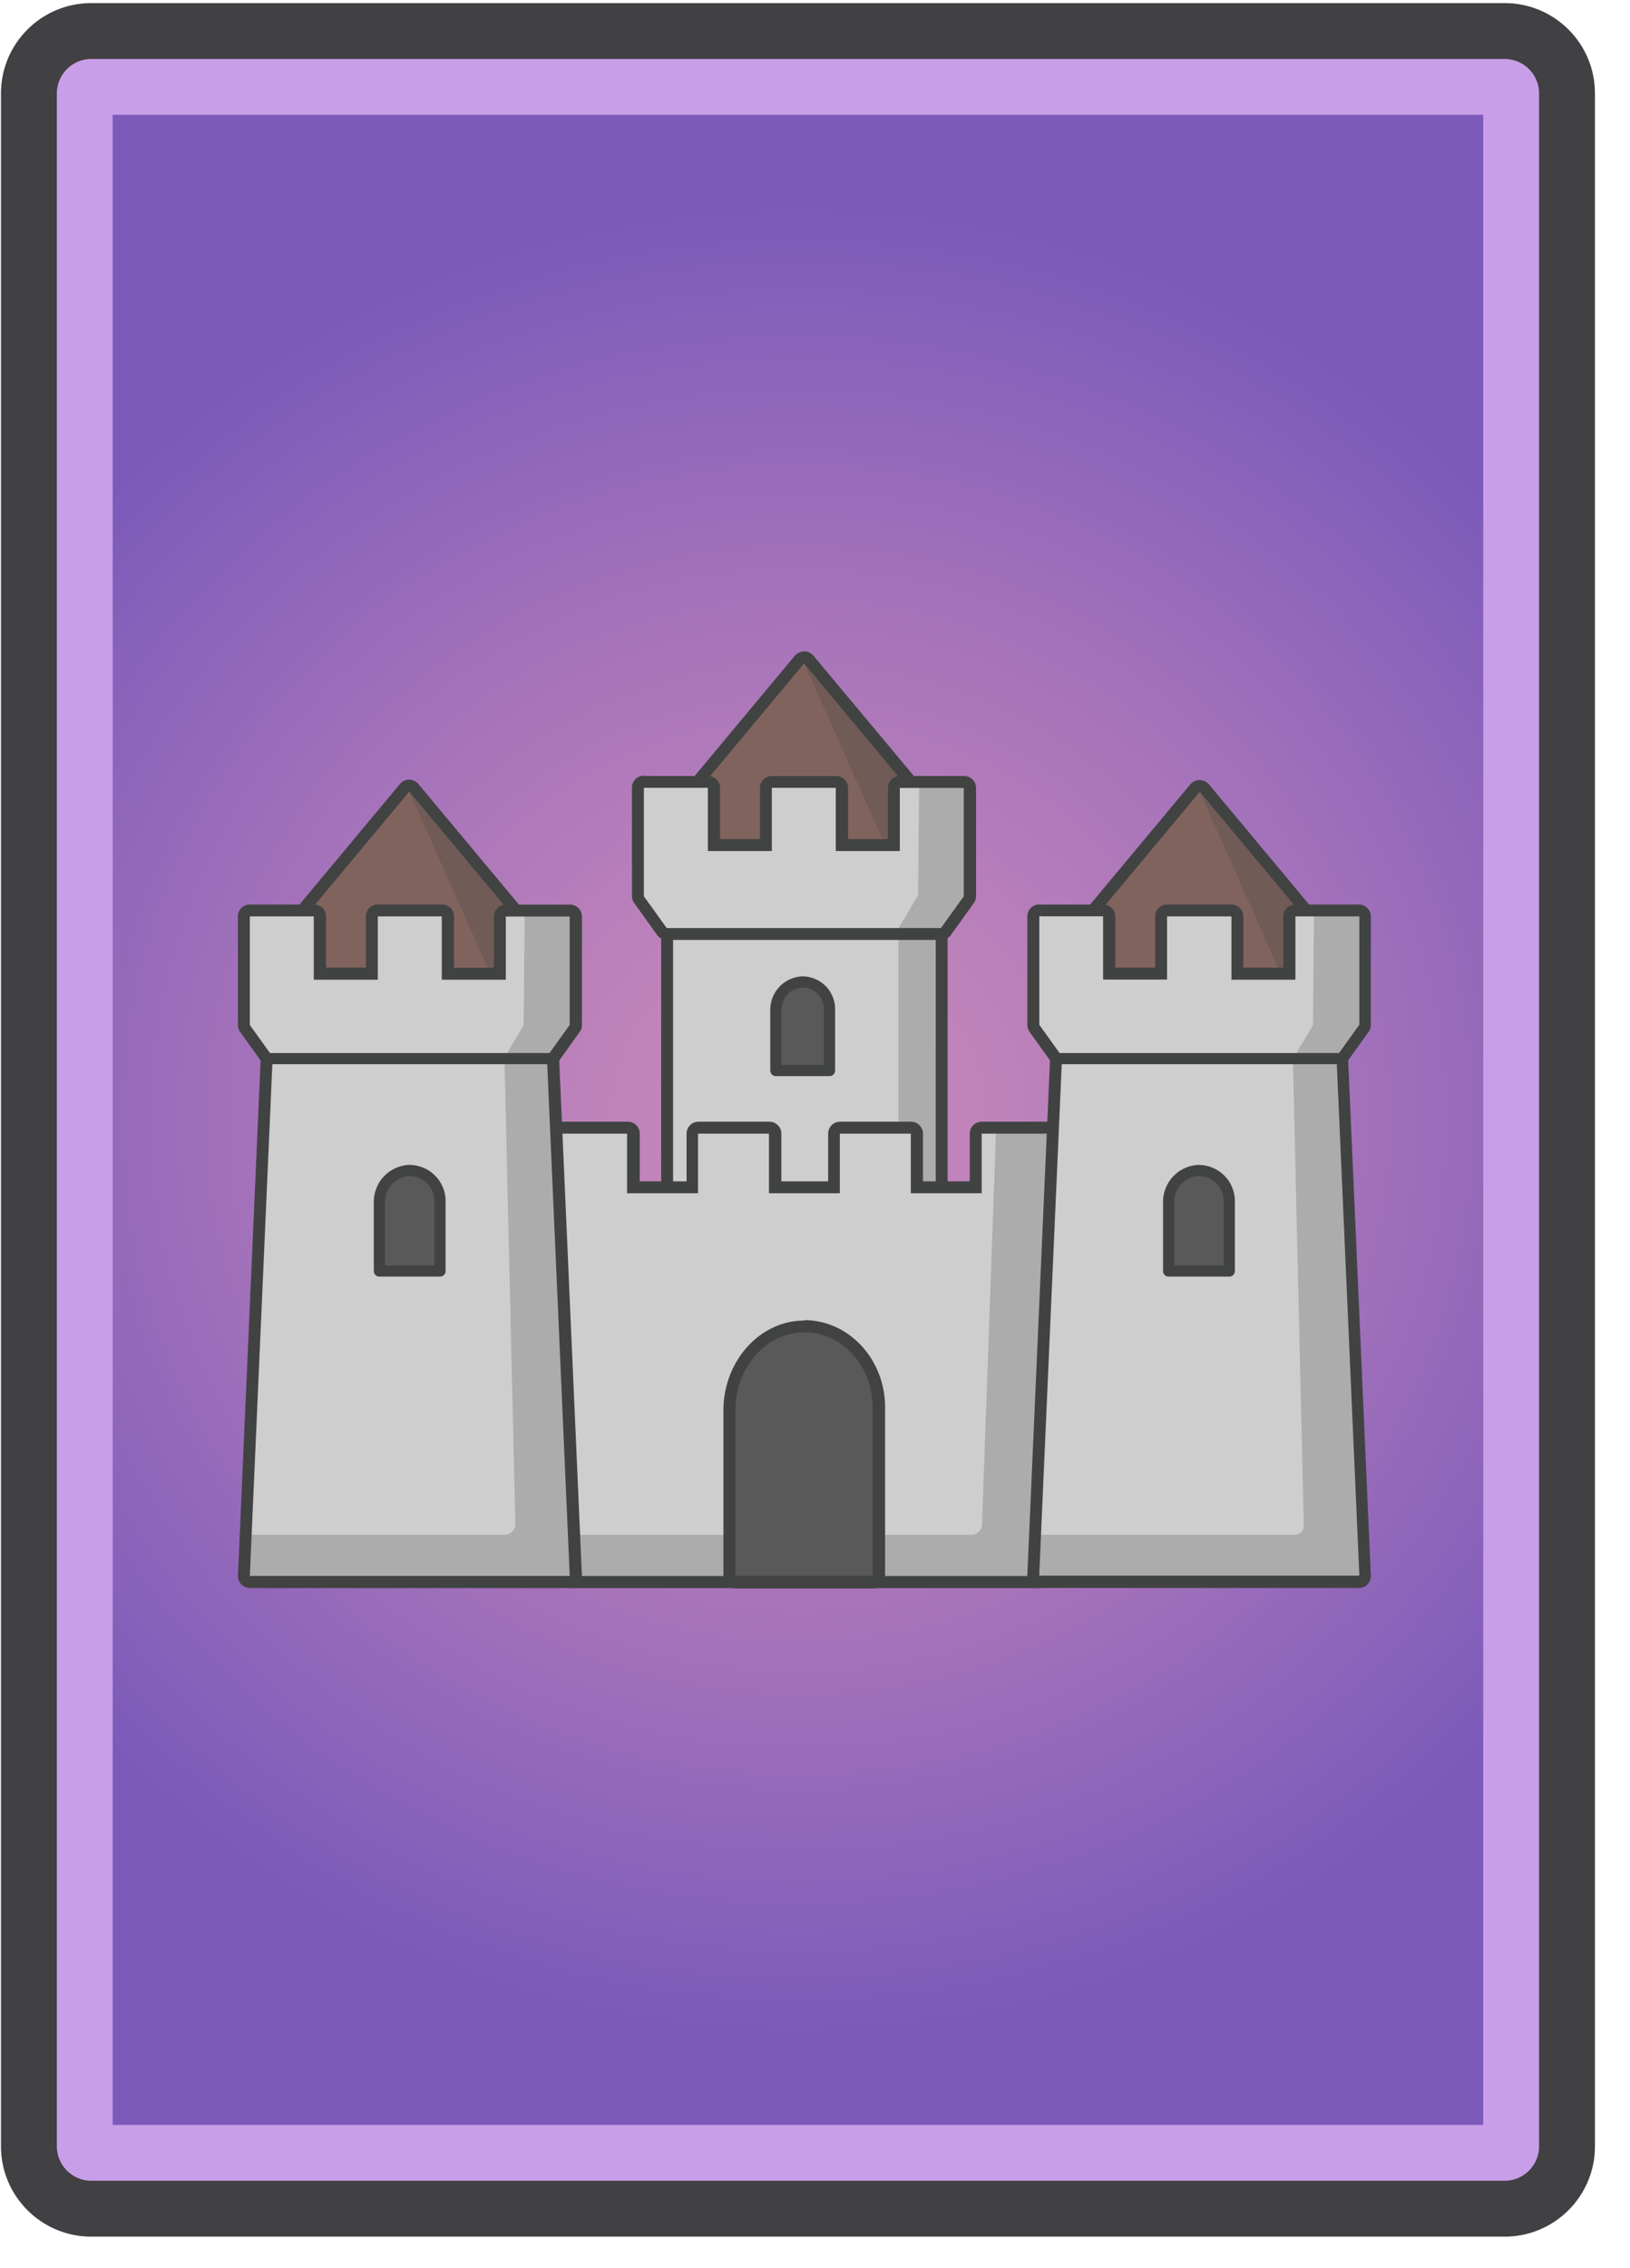
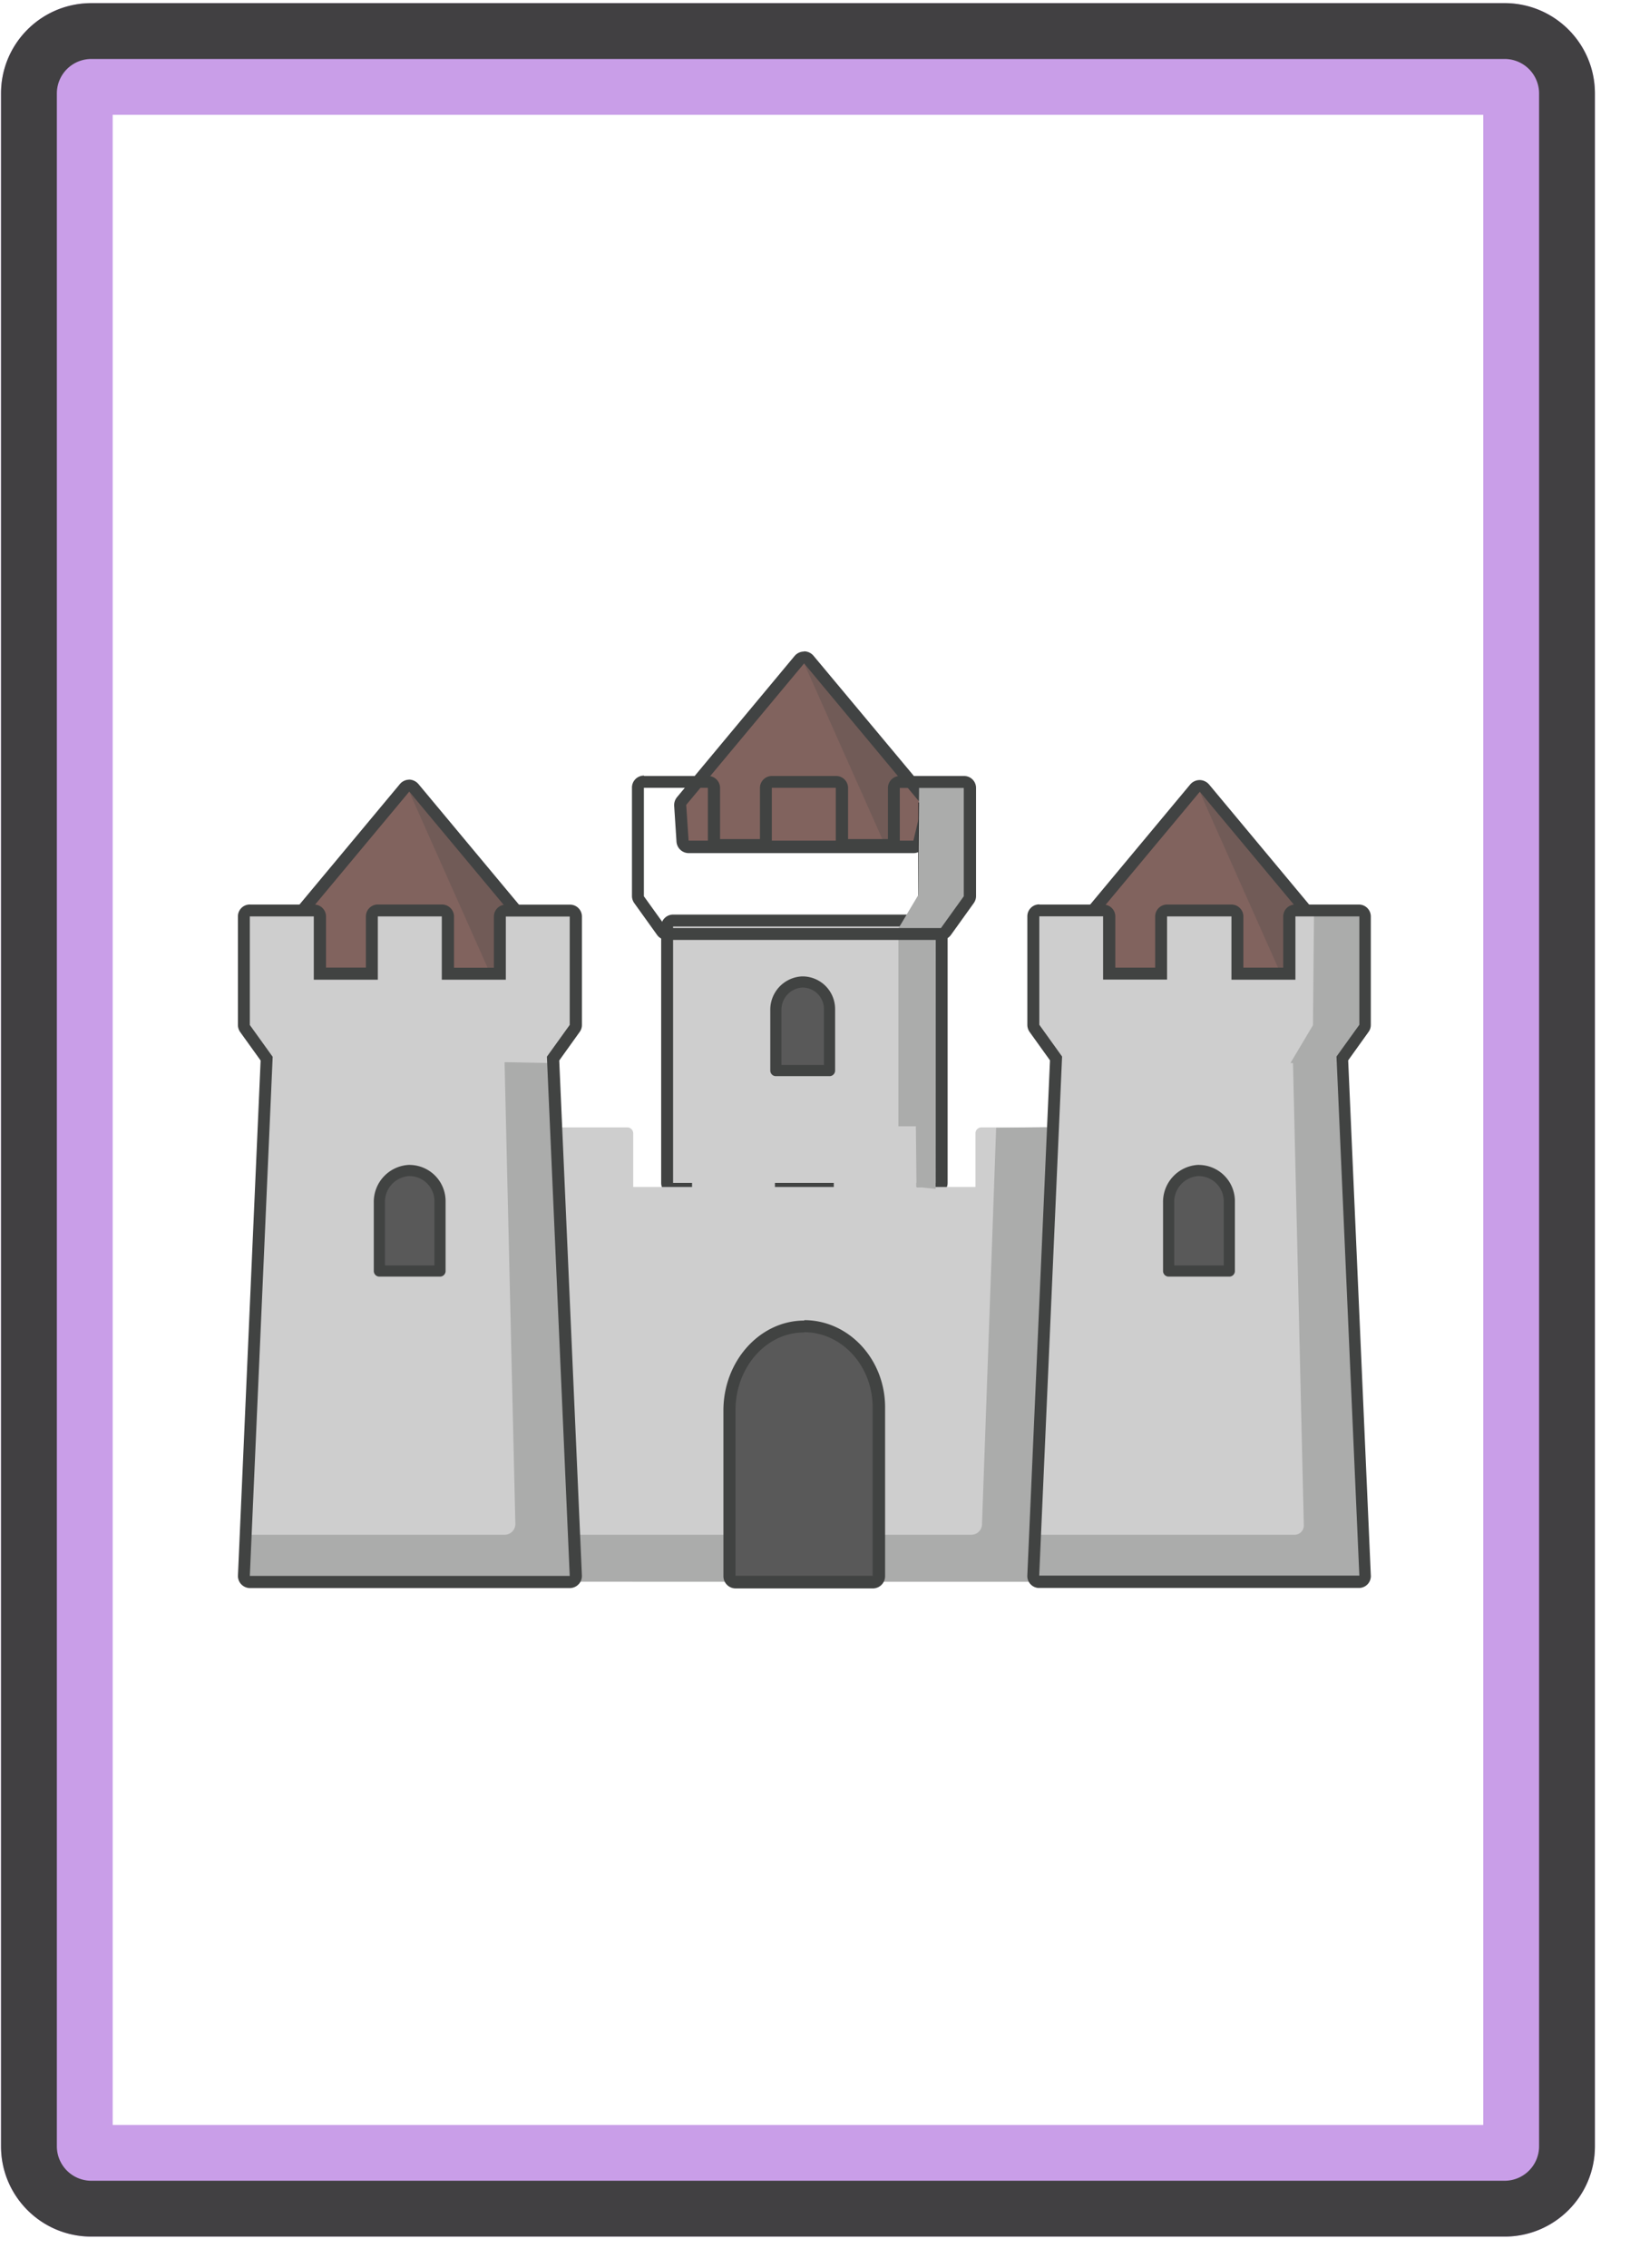
<svg xmlns="http://www.w3.org/2000/svg" xmlns:xlink="http://www.w3.org/1999/xlink" width="291.969" height="406.205">
  <symbol id="c" viewBox="-146 -203 292 407">
    <radialGradient id="a" cx="-3.05" cy="3.04" r="163.894" gradientTransform="matrix(0 1 -1.032 0 .085 6.09)" gradientUnits="userSpaceOnUse">
      <stop offset="0" stop-color="#c889ba" />
      <stop offset=".207" stop-color="#bf83ba" />
      <stop offset=".544" stop-color="#a774ba" />
      <stop offset=".967" stop-color="#7f5cba" />
      <stop offset="1" stop-color="#7c5aba" />
    </radialGradient>
-     <path fill="url(#a)" d="M-129.63-186.96a6.177 6.177 0 00-6.17 6.17v367.661a6.177 6.177 0 006.17 6.169h253.16a6.176 6.176 0 006.169-6.169V-180.79a6.177 6.177 0 00-6.169-6.17h-253.16z" />
    <path fill="#C99EE8" d="M119.7 183.04v-360h-245.5v360h245.5m3.83 20h-253.16c-8.931 0-16.17-7.238-16.17-16.169V-180.79c0-8.93 7.239-16.17 16.17-16.17h253.16c8.93 0 16.169 7.24 16.169 16.17v367.661c.001 8.931-7.239 16.169-16.169 16.169z" />
    <path fill="#414042" d="M123.53 193.04a6.176 6.176 0 006.169-6.169V-180.79a6.177 6.177 0 00-6.169-6.17h-253.16a6.177 6.177 0 00-6.17 6.17v367.661a6.177 6.177 0 006.17 6.169h253.16m0 10h-253.16c-8.931 0-16.17-7.238-16.17-16.169V-180.79c0-8.93 7.239-16.17 16.17-16.17h253.16c8.93 0 16.169 7.24 16.169 16.17v367.661c.001 8.931-7.239 16.169-16.169 16.169z" />
  </symbol>
  <use xlink:href="#c" width="292" height="407" x="-146" y="-203" transform="matrix(1 0 0 -1 145.984 203.602)" overflow="visible" />
  <path fill="#81635E" d="M52.621 174.643a1.13 1.13 0 01-1.068-1.063l-.426-6.405a1.197 1.197 0 01.276-.818l21.101-25.309c.215-.243.525-.389.854-.389.331 0 .646.146.864.389l21.112 25.325c.224.282.307.649.224 1.001l-1.526 6.406a1.138 1.138 0 01-1.068.862H52.621zM123.343 151.719a1.153 1.153 0 01-1.122-1.069l-.416-6.405a1.142 1.142 0 01.246-.764l21.122-25.356a1.144 1.144 0 011.61-.114c.043.03.082.076.119.114l21.101 25.332c.222.275.31.635.237.979l-1.529 6.412c-.13.489-.562.833-1.07.864l-40.298.007zM194.193 174.643a1.13 1.13 0 01-1.066-1.063l-.428-6.405a1.186 1.186 0 01.248-.779l21.12-25.348c.222-.243.534-.389.864-.389.332 0 .649.146.863.389l21.104 25.325c.227.275.311.649.223 1.001l-1.514 6.406c-.13.496-.565.848-1.07.862h-40.344z" />
  <path fill="#715B57" d="M144.027 118.797l14.745 33.114 1.904-.039-.429-3.355.505-8.287 2.519-.06zM214.878 141.76l14.745 33.113 1.902-.046-.435-3.348.501-8.294 2.518-.06zM73.293 141.775l14.746 33.105 1.902-.03-.437-3.356.5-8.286 2.521-.076z" />
  <path fill="#414343" d="M214.889 141.775l21.108 25.323-1.536 6.481h-40.268l-.428-6.405 21.112-25.331m.001-2.14a2.258 2.258 0 00-1.69.795L192.08 165.83a2.221 2.221 0 00-.512 1.544l.416 6.406a2.212 2.212 0 002.201 2.063h40.275a2.216 2.216 0 002.137-1.689l1.54-6.405a2.294 2.294 0 00-.45-1.919l-21.113-25.332a2.27 2.27 0 00-1.696-.795zM73.314 141.775l21.111 25.323-1.526 6.405H52.621l-.417-6.405 21.11-25.332m0-2.132c-.65 0-1.268.291-1.686.788l-21.112 25.331a2.28 2.28 0 00-.512 1.545l.425 6.404a2.2 2.2 0 002.138 2.063h40.278a2.229 2.229 0 002.135-1.696l1.529-6.405a2.315 2.315 0 00-.449-1.926l-21.112-25.324a2.274 2.274 0 00-1.696-.795l.062.015zM144.039 118.821l21.1 25.331-1.528 6.405h-40.268l-.426-6.405 21.11-25.331m0-2.133c-.656 0-1.277.298-1.697.794l-21.059 25.286a2.245 2.245 0 00-.512 1.56l.416 6.412a2.2 2.2 0 002.199 2.049h40.281a2.236 2.236 0 002.133-1.689l1.529-6.405a2.238 2.238 0 00-.451-1.926l-21.141-25.317a2.227 2.227 0 00-1.688-.802l-.01.038z" />
  <path fill="#CECECE" d="M120.557 164.844h47.036c.597 0 1.077.481 1.077 1.077v45.929c0 .596-.48 1.077-1.077 1.077h-47.036c-.596 0-1.08-.481-1.08-1.077v-45.929c0-.596.484-1.077 1.08-1.077z" />
  <path fill="#414342" d="M167.604 165.93v45.92h-47.038v-45.92h47.038m0-2.133h-47.038a2.134 2.134 0 00-2.135 2.133v45.92c0 1.177.956 2.133 2.135 2.133h47.038a2.134 2.134 0 002.136-2.133v-45.92a2.134 2.134 0 00-2.136-2.133z" />
  <path fill="#CECECE" d="M102.051 283.312a1.07 1.07 0 01-1.068-1.07l-2.402-79.22a1.068 1.068 0 011.078-1.112h12.697c.59 0 1.067.474 1.067 1.066v9.608h10.539v-9.608c0-.593.478-1.066 1.068-1.066h12.708c.588 0 1.068.474 1.068 1.066v9.608h10.541v-9.608c0-.593.474-1.066 1.066-1.066h12.707c.589 0 1.066.474 1.066 1.066v9.608h10.541v-9.608c0-.593.479-1.066 1.066-1.066h12.75a1.066 1.066 0 011.077 1.112l-2.431 79.242c0 .589-.48 1.07-1.07 1.07l-84.068-.022z" />
  <path fill="#ABACAB" d="M178.432 201.985l-2.537 71.075a1.913 1.913 0 01-1.904 1.812h-71.278v8.355h82.897v-8.355h-.416l3.352-73.009-10.114.122z" />
  <path fill="#CECECE" d="M44.75 283.334a1.073 1.073 0 01-1.066-1.2l4.035-92.541-3.865-5.388a1.152 1.152 0 01-.203-.642v-19.439c0-.589.479-1.062 1.068-1.062h11.447c.59 0 1.068.473 1.068 1.062v10.25h9.3v-10.25c0-.589.478-1.062 1.068-1.062H79.06a1.05 1.05 0 01.769.32c.2.199.312.474.31.756v10.251h9.311V164.14a1.07 1.07 0 011.069-1.069h11.532c.589 0 1.066.481 1.066 1.069v19.4c0 .23-.074.46-.212.643l-3.856 5.411 4.068 92.586a1.061 1.061 0 01-.979 1.146c-.028 0-.059.008-.088.008h-57.3z" />
  <path fill="#ABACAB" d="M167.593 212.927l-3.425-.359-.117-10.85h-3.131v-34.39l6.646.096z" />
-   <path fill="#414342" d="M188.545 203.005l-2.446 79.244h-84.07l-2.402-79.221h12.696v10.679h12.708v-10.679h12.708v10.679h12.695v-10.679h12.711v10.679h12.695v-10.679h12.705m0-2.136H175.84c-1.184 0-2.14.955-2.14 2.137v8.546h-8.382v-8.546a2.135 2.135 0 00-2.136-2.137h-12.704a2.135 2.135 0 00-2.137 2.137v8.546h-8.383v-8.546a2.135 2.135 0 00-2.137-2.137h-12.706a2.135 2.135 0 00-2.136 2.137v8.546h-8.382v-8.546a2.137 2.137 0 00-2.137-2.137H99.638c-.583 0-1.143.237-1.55.65-.408.42-.629.989-.607 1.57l2.434 79.183c0 1.177.956 2.132 2.137 2.132h84.07a2.133 2.133 0 002.133-2.132l2.438-79.129v-.176a2.136 2.136 0 00-2.136-2.137l-.012.039z" />
  <path fill="#CECECE" d="M186.145 283.312a1.165 1.165 0 01-.825-.368 1.06 1.06 0 01-.275-.832l4.065-92.518-3.875-5.388v-.1a1.033 1.033 0 01-.148-.542V164.14a1.07 1.07 0 011.066-1.069h11.45c.589 0 1.066.481 1.066 1.069v10.235h9.31V164.14a1.07 1.07 0 011.066-1.069h11.535c.29 0 .564.114.771.321.199.198.31.474.306.757v10.242h9.304v-10.242c0-.588.477-1.07 1.069-1.07h11.442a1.074 1.074 0 011.078 1.086v19.4c0 .189-.046.374-.138.542l-.062.1-3.921 5.388 4.082 92.594a1.08 1.08 0 01-.979 1.155h-.092l-57.295-.032z" />
  <path fill="#595959" stroke="#414342" stroke-width="2" stroke-linejoin="round" d="M73.293 209.625a5.625 5.625 0 00-5.339 5.748v12.261h10.86v-12.406a5.485 5.485 0 00-5.382-5.595c-.045-.008-.091-.008-.139-.008zM214.663 209.625a5.63 5.63 0 00-5.335 5.748v12.261h10.869v-12.406a5.497 5.497 0 00-5.403-5.595c-.042-.008-.085-.008-.131-.008zM143.696 175.866a4.972 4.972 0 00-4.72 5.083v10.785h9.609v-10.968a4.848 4.848 0 00-4.794-4.9h-.095z" />
  <path fill="#ABACAB" d="M44.014 274.872l-.416 8.195h59.873l-4.336-92.671-8.756-.168 1.932 82.656a1.93 1.93 0 01-1.879 1.987H44.014zM185.234 274.872l-.416 8.195h59.873l-4.337-92.671-8.753-.168 1.941 82.939a1.662 1.662 0 01-1.62 1.704h-46.688z" />
  <path fill="#595959" d="M130.616 283.334v-30.758c0-8.156 5.914-14.883 13.188-15.014h.212c7.388 0 13.411 6.513 13.411 14.524v31.256h-1.12l-25.691-.008z" />
  <path fill="#414342" d="M143.984 238.588c6.814 0 12.322 6.023 12.322 13.445v30.178h-24.56v-29.688c0-7.476 5.339-13.813 12.131-13.882h.19m.001-2.133h-.234c-7.857.138-14.254 7.347-14.254 16.091v29.688c0 1.216.984 2.193 2.199 2.193h24.563a2.192 2.192 0 002.197-2.193v-30.254c0-8.607-6.501-15.601-14.491-15.601l.02.076z" />
  <path d="M164.497 143.731l8.97-.809.535 18.023-5.369 6.383h-8.248l4.051-6.788z" />
-   <path fill="#ABACAB" d="M93.988 163.331l8.789-.184.586 20.875-5.371 6.383H89.76l4.036-6.781z" />
-   <path fill="#CECECE" d="M119.402 167.298a1.05 1.05 0 01-.875-.443l-4.09-5.694a1.146 1.146 0 01-.202-.643v-19.43c0-.589.478-1.07 1.065-1.07h11.438c.592 0 1.068.481 1.068 1.07v10.235h9.301v-10.205a1.07 1.07 0 011.068-1.069h11.458c.589 0 1.066.48 1.066 1.069v10.243h9.31v-10.243c0-.589.482-1.069 1.07-1.069h11.458c.283 0 .558.114.757.313.207.199.321.475.321.765v19.407a1.1 1.1 0 01-.149.544l-.064.091-4.078 5.694a1.093 1.093 0 01-.887.452l-49.035-.017z" />
  <path fill="#ABACAB" d="M235.371 163.308l8.789-.183.598 20.875-5.374 6.39h-8.24l4.036-6.781zM164.635 140.063l8.798-.183.588 20.883-5.37 6.374h-8.243l4.047-6.78z" />
  <path fill="#414342" d="M44.762 164.125h11.445v11.336h11.47v-11.336h11.458v11.336h11.469v-11.313h11.447v19.408l-4.089 5.687 4.089 92.992H44.75l4.091-92.968-4.091-5.695V164.126m0-2.134c-1.18 0-2.135.956-2.135 2.133v19.439c.002.458.146.909.416 1.283l3.652 5.083-4.06 92.211c-.03.589.178 1.162.577 1.582.417.444.996.696 1.602.696h57.248c.606 0 1.186-.252 1.602-.696.399-.42.607-.993.577-1.582l-4.059-92.211 3.651-5.098c.271-.368.419-.811.417-1.269v-19.416a2.134 2.134 0 00-2.134-2.132h-11.5c-1.18 0-2.136.955-2.136 2.132v9.164h-7.145v-9.148a2.141 2.141 0 00-.641-1.544 2.149 2.149 0 00-1.526-.628H67.677a2.136 2.136 0 00-2.136 2.133v9.166h-7.145v-9.151c0-1.184-.955-2.14-2.136-2.14H44.826l-.076-.007zM115.346 141.095h11.447v11.321h11.457v-11.321h11.457v11.321h11.469v-11.299h11.459v19.4l-4.09 5.694h-49.121l-4.09-5.694v-19.422m0-2.186a2.134 2.134 0 00-2.135 2.132V160.479c.002.451.149.894.417 1.269l4.077 5.688a2.131 2.131 0 001.763.901h49.123a2.13 2.13 0 001.759-.901l4.081-5.688c.269-.375.413-.817.413-1.269v-19.362c0-1.178-.955-2.14-2.133-2.14h-11.512a2.142 2.142 0 00-2.137 2.14v9.158h-7.143v-9.158a2.14 2.14 0 00-2.137-2.14h-11.51a2.14 2.14 0 00-2.137 2.14v9.158h-7.143v-9.158c0-1.178-.957-2.14-2.137-2.14h-11.438l-.071-.068zM186.152 164.11h11.436v11.328h11.457v-11.313h11.535v11.336h11.457v-11.336h11.451v19.408l-4.094 5.687 4.094 92.96h-57.344l4.098-92.96-4.078-5.687V164.11M186.152 161.97a2.135 2.135 0 00-2.133 2.141V183.54c0 .46.145.91.412 1.285l3.646 5.082-4.059 92.22a2.135 2.135 0 001.991 2.27h57.402a2.133 2.133 0 002.141-2.133c0-.045 0-.091-.008-.137l-4.056-92.22 3.649-5.098a2.09 2.09 0 00.406-1.27V164.139c0-1.184-.956-2.14-2.133-2.14h-11.416a2.136 2.136 0 00-2.137 2.14v9.158h-7.144v-9.158c0-1.184-.955-2.14-2.136-2.14h-11.52a2.14 2.14 0 00-2.141 2.14v9.158h-7.139v-9.158c0-1.184-.955-2.14-2.141-2.14h-11.442l-.042-.029z" />
-   <path fill="none" stroke="#414342" stroke-width="2" stroke-miterlimit="10" d="M189.109 189.594h51.322M48.231 189.594h51.321" />
</svg>